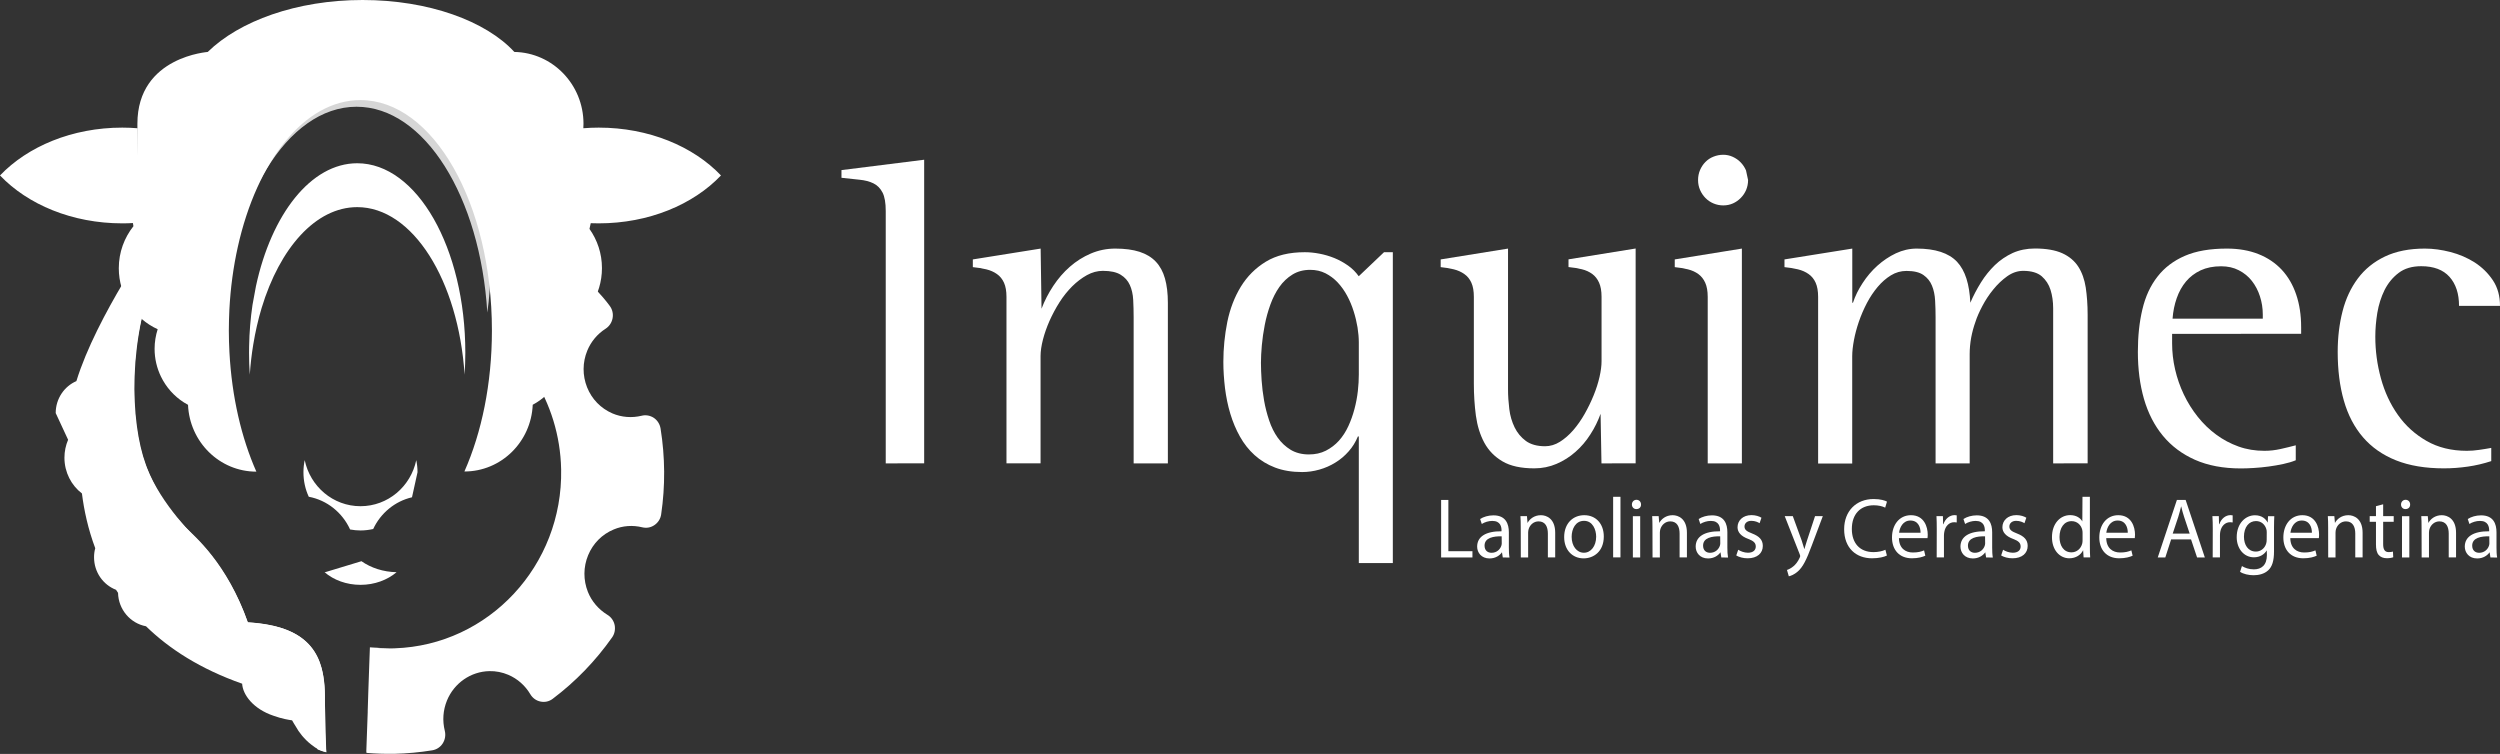
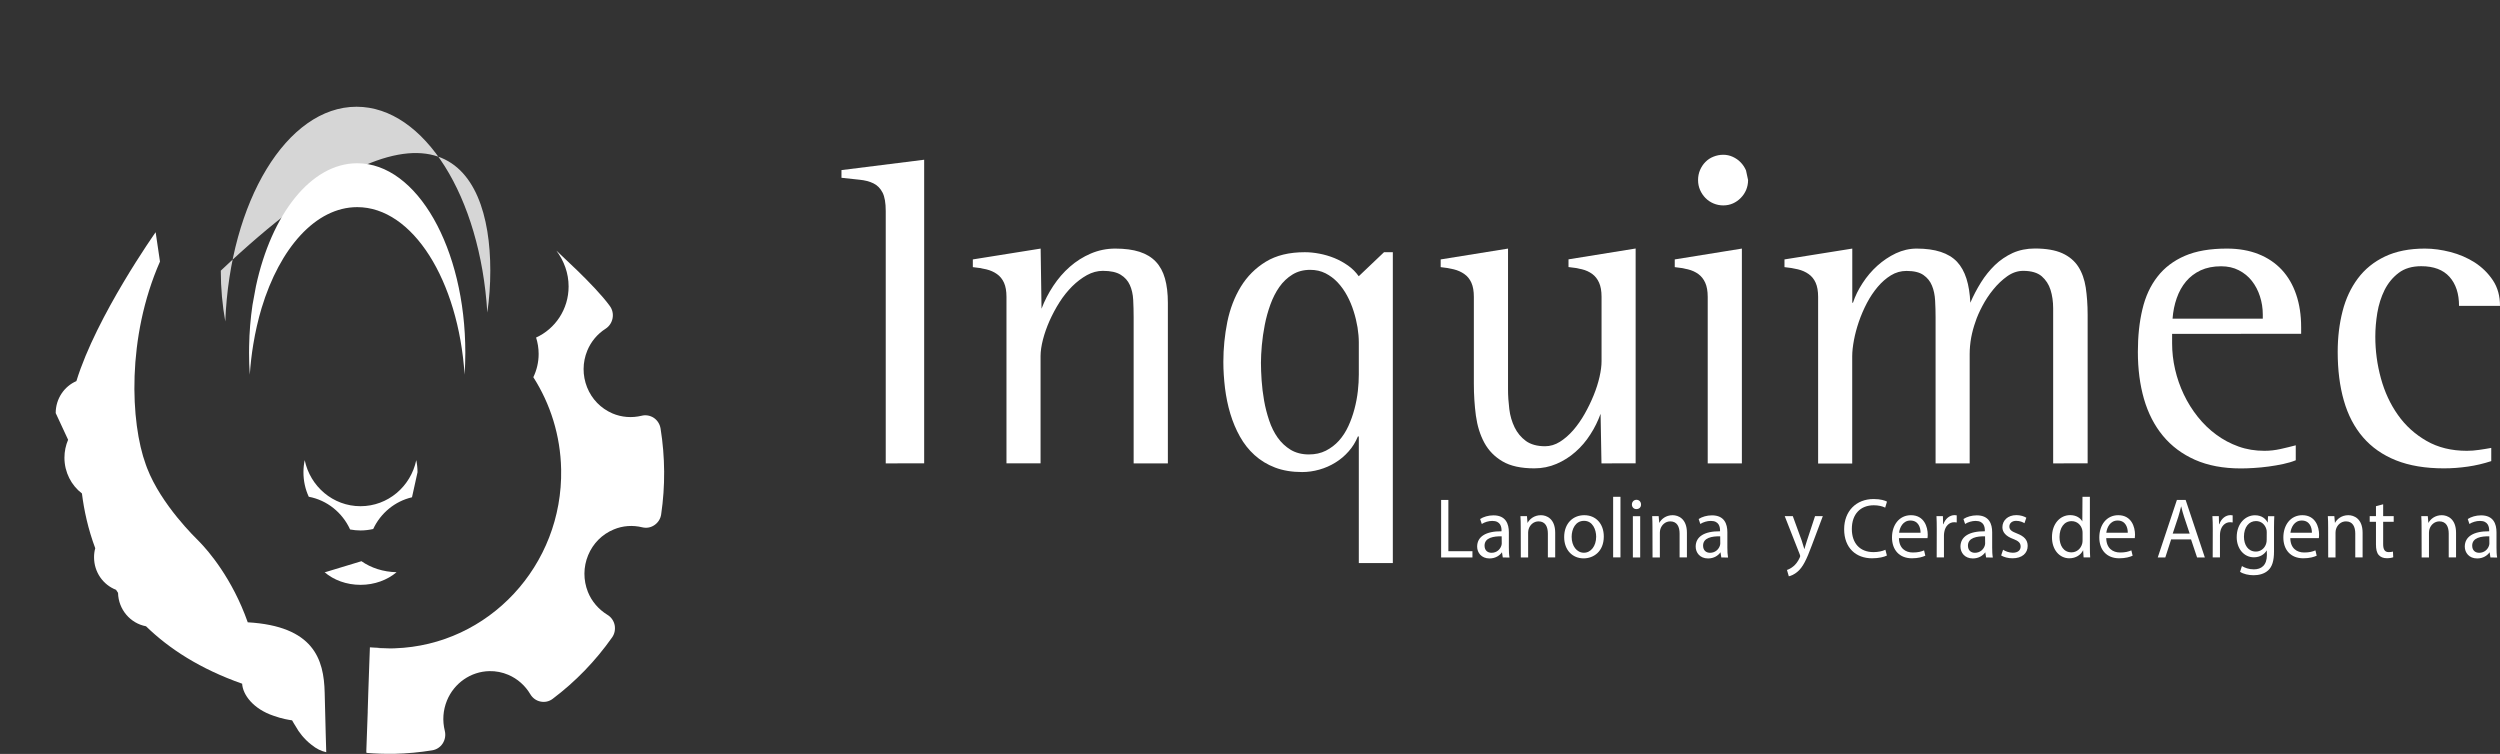
<svg xmlns="http://www.w3.org/2000/svg" xmlns:xlink="http://www.w3.org/1999/xlink" version="1.1" height="38.904" width="129">
  <rect width="100%" height="100%" fill="#333333" stroke="none" />
  <defs>
    <path id="path-1" opacity="1" fill-rule="evenodd" d="M20.252,33.461 L20.163,33.461 C20.233,33.461 20.298,33.457 20.364,33.457 " />
    <path id="path-2" opacity="1" fill-rule="evenodd" d="M19.083,33.406 C19.411,33.441 19.743,33.461 20.082,33.461 " />
    <path id="path-3" opacity="1" fill-rule="evenodd" d="M18.975,36.724 C18.968,36.818 18.991,36.189 19.002,35.787 C19.033,34.929 19.06,34.244 19.056,34.24 C19.068,33.949 19.076,33.666 19.087,33.402 C19.415,33.437 19.747,33.457 20.086,33.457 L20.256,33.457 C20.295,33.457 20.329,33.453 20.368,33.453 C25.217,33.292 29.051,29.182 28.955,24.219 C28.92,22.463 28.395,20.834 27.52,19.464 C27.693,19.102 27.794,18.697 27.794,18.264 C27.794,17.968 27.747,17.685 27.662,17.417 C28.65,16.969 29.34,15.957 29.34,14.784 C29.34,14.095 29.105,13.466 28.712,12.934 C28.712,12.958 30.683,14.705 31.466,15.788 C31.601,15.969 31.651,16.201 31.609,16.422 C31.566,16.646 31.439,16.839 31.25,16.961 C30.826,17.232 30.498,17.622 30.305,18.09 C30.054,18.697 30.05,19.37 30.293,19.984 C30.536,20.594 30.999,21.07 31.597,21.33 C32.075,21.535 32.604,21.574 33.109,21.452 C33.321,21.397 33.553,21.44 33.738,21.562 C33.923,21.688 34.047,21.885 34.085,22.109 C34.321,23.585 34.332,25.077 34.116,26.541 C34.085,26.766 33.958,26.966 33.773,27.092 C33.588,27.222 33.364,27.262 33.144,27.21 C32.646,27.088 32.133,27.124 31.667,27.321 C31.069,27.569 30.598,28.041 30.347,28.651 C30.097,29.257 30.093,29.93 30.336,30.544 C30.532,31.032 30.883,31.442 31.343,31.725 C31.535,31.839 31.67,32.032 31.717,32.256 C31.759,32.481 31.713,32.713 31.582,32.894 C30.725,34.11 29.695,35.173 28.519,36.059 C28.341,36.196 28.11,36.248 27.89,36.2 C27.67,36.157 27.481,36.019 27.365,35.823 C27.099,35.374 26.706,35.027 26.235,34.823 C25.919,34.689 25.587,34.622 25.251,34.63 C24.295,34.65 23.435,35.244 23.064,36.145 C22.86,36.645 22.821,37.184 22.952,37.712 C23.006,37.932 22.968,38.168 22.844,38.361 C22.721,38.554 22.524,38.68 22.304,38.716 C21.66,38.822 21.004,38.881 20.352,38.897 C19.87,38.904 19.392,38.889 18.914,38.849 C18.906,38.83 18.902,38.798 18.902,38.755 " />
    <path id="path-4" opacity="1" fill-rule="evenodd" d="M45.704,23.911 L45.704,10.894 C45.704,10.469 45.65,10.151 45.538,9.934 C45.426,9.718 45.272,9.56 45.071,9.462 C44.871,9.363 44.628,9.3 44.346,9.273 C44.065,9.245 43.756,9.214 43.42,9.174 L43.42,8.777 L47.687,8.242 L47.687,23.907 " />
    <path id="path-5" opacity="1" fill-rule="evenodd" d="M58.496,23.911 L58.496,16.385 C58.496,16.067 58.488,15.763 58.473,15.472 C58.457,15.181 58.399,14.925 58.299,14.705 C58.199,14.484 58.041,14.307 57.828,14.177 C57.612,14.043 57.308,13.976 56.906,13.976 C56.625,13.976 56.351,14.051 56.085,14.197 C55.819,14.346 55.564,14.539 55.325,14.775 C55.086,15.016 54.866,15.287 54.669,15.598 C54.472,15.909 54.303,16.228 54.156,16.555 C54.013,16.881 53.898,17.204 53.817,17.519 C53.736,17.838 53.693,18.121 53.693,18.373 L53.693,23.907 L51.934,23.907 L51.934,15.319 C51.934,15.023 51.892,14.779 51.807,14.59 C51.722,14.402 51.602,14.252 51.444,14.142 C51.29,14.032 51.105,13.949 50.893,13.898 C50.68,13.847 50.449,13.807 50.198,13.784 L50.198,13.386 L53.697,12.827 L53.743,15.929 C53.898,15.519 54.102,15.126 54.349,14.752 C54.596,14.378 54.881,14.047 55.205,13.764 C55.529,13.48 55.888,13.252 56.285,13.083 C56.683,12.914 57.103,12.827 57.547,12.827 C58.037,12.827 58.453,12.882 58.797,12.992 C59.14,13.103 59.422,13.272 59.638,13.5 C59.854,13.728 60.012,14.016 60.112,14.37 C60.212,14.724 60.262,15.142 60.262,15.626 L60.262,23.911 " />
    <path id="path-6" opacity="1" fill-rule="evenodd" d="M70.115,22.52 L70.115,29.054 L71.87,29.054 L71.87,13.014 L71.415,13.014 L70.111,14.254 C69.96,14.042 69.779,13.857 69.559,13.703 C69.339,13.55 69.108,13.42 68.857,13.317 C68.606,13.215 68.348,13.14 68.082,13.089 C67.816,13.038 67.565,13.014 67.326,13.014 C66.523,13.014 65.856,13.176 65.32,13.502 C64.784,13.829 64.355,14.258 64.027,14.793 C63.7,15.329 63.468,15.935 63.329,16.612 C63.194,17.289 63.125,17.978 63.125,18.674 C63.125,19.123 63.156,19.572 63.21,20.028 C63.268,20.485 63.356,20.922 63.484,21.347 C63.611,21.768 63.777,22.166 63.981,22.528 C64.186,22.894 64.436,23.213 64.737,23.484 C65.038,23.756 65.389,23.972 65.794,24.126 C66.195,24.279 66.662,24.358 67.191,24.358 C67.488,24.358 67.785,24.315 68.078,24.232 C68.371,24.15 68.649,24.028 68.903,23.87 C69.162,23.713 69.389,23.52 69.59,23.291 C69.791,23.067 69.949,22.807 70.068,22.52 L70.115,22.52 L70.049,16.895 C70.092,17.171 70.115,17.431 70.115,17.675 L70.115,19.324 C70.115,19.588 70.099,19.875 70.065,20.182 C70.03,20.489 69.972,20.796 69.891,21.103 C69.81,21.41 69.706,21.705 69.575,21.989 C69.443,22.276 69.281,22.524 69.089,22.74 C68.896,22.953 68.668,23.126 68.413,23.256 C68.155,23.386 67.866,23.449 67.538,23.449 C67.175,23.449 66.859,23.366 66.597,23.209 C66.334,23.047 66.111,22.839 65.929,22.583 C65.748,22.327 65.601,22.032 65.489,21.697 C65.378,21.367 65.289,21.024 65.227,20.67 C65.165,20.316 65.123,19.973 65.1,19.635 C65.077,19.3 65.065,18.993 65.065,18.722 C65.065,18.458 65.081,18.155 65.111,17.812 C65.142,17.47 65.192,17.124 65.262,16.765 C65.331,16.407 65.428,16.061 65.551,15.718 C65.675,15.376 65.829,15.073 66.014,14.809 C66.199,14.545 66.427,14.329 66.689,14.168 C66.951,14.006 67.256,13.924 67.607,13.924 C67.897,13.924 68.159,13.983 68.394,14.101 C68.626,14.219 68.838,14.376 69.023,14.573 C69.208,14.77 69.37,14.998 69.509,15.254 C69.648,15.51 69.76,15.781 69.848,16.061 C69.937,16.34 70.003,16.62 70.049,16.895 L70.115,22.52Z" />
    <path id="path-7" opacity="1" fill-rule="evenodd" d="M82.636,23.911 L82.59,21.353 C82.455,21.723 82.281,22.081 82.061,22.419 C81.842,22.762 81.587,23.061 81.294,23.317 C81.001,23.577 80.677,23.781 80.318,23.935 C79.963,24.088 79.577,24.167 79.172,24.167 C78.489,24.167 77.942,24.049 77.533,23.809 C77.124,23.569 76.811,23.25 76.591,22.844 C76.372,22.439 76.229,21.975 76.156,21.447 C76.086,20.92 76.051,20.369 76.051,19.794 L76.051,15.319 C76.051,15.023 76.009,14.779 75.924,14.59 C75.839,14.402 75.72,14.252 75.561,14.142 C75.407,14.032 75.222,13.949 75.018,13.898 C74.809,13.847 74.582,13.807 74.339,13.784 L74.339,13.386 L77.814,12.827 L77.814,20.089 C77.814,20.424 77.837,20.762 77.88,21.109 C77.922,21.455 78.015,21.766 78.154,22.053 C78.293,22.337 78.486,22.569 78.736,22.754 C78.987,22.935 79.319,23.026 79.724,23.026 C79.99,23.026 80.245,22.951 80.491,22.797 C80.734,22.644 80.966,22.443 81.182,22.195 C81.398,21.943 81.595,21.664 81.772,21.349 C81.95,21.034 82.104,20.715 82.235,20.392 C82.366,20.07 82.466,19.755 82.536,19.448 C82.605,19.141 82.64,18.873 82.64,18.645 L82.64,15.315 C82.64,15.02 82.598,14.775 82.513,14.587 C82.428,14.398 82.312,14.248 82.162,14.138 C82.011,14.028 81.834,13.945 81.626,13.894 C81.417,13.843 81.186,13.803 80.935,13.78 L80.935,13.382 L84.399,12.823 L84.399,23.907 " />
    <path id="path-8" opacity="1" fill-rule="evenodd" d="M90.101,9.8 C90.166,9.643 90.201,9.474 90.201,9.292 L90.093,8.789 C90.023,8.631 89.931,8.493 89.815,8.375 C89.703,8.257 89.564,8.163 89.41,8.092 C89.256,8.021 89.09,7.986 88.92,7.986 C88.743,7.986 88.573,8.021 88.415,8.084 C88.253,8.147 88.118,8.238 88.002,8.356 C87.886,8.47 87.794,8.612 87.724,8.769 C87.655,8.93 87.62,9.104 87.62,9.292 C87.62,9.474 87.655,9.647 87.724,9.804 C87.794,9.962 87.886,10.099 88.002,10.217 C88.118,10.336 88.257,10.43 88.415,10.497 C88.573,10.564 88.743,10.599 88.92,10.599 C89.101,10.599 89.267,10.564 89.418,10.497 C89.568,10.43 89.703,10.336 89.823,10.214 C89.942,10.095 90.035,9.954 90.101,9.8 L88.118,15.319 L88.118,23.911 L89.881,23.911 L89.881,12.827 L86.417,13.386 L86.417,13.784 C86.66,13.807 86.887,13.847 87.096,13.898 C87.304,13.949 87.485,14.032 87.636,14.142 C87.786,14.252 87.906,14.402 87.99,14.59 C88.075,14.779 88.118,15.023 88.118,15.319 L90.101,9.8Z" />
    <path id="path-9" opacity="1" fill-rule="evenodd" d="M105.943,23.911 L105.943,16.909 L105.943,15.909 C105.943,15.559 105.897,15.244 105.808,14.96 C105.72,14.677 105.565,14.441 105.353,14.256 C105.137,14.071 104.817,13.976 104.397,13.976 C104.107,13.976 103.833,14.071 103.571,14.256 C103.313,14.441 103.07,14.669 102.854,14.937 C102.634,15.205 102.445,15.492 102.287,15.795 C102.128,16.098 102.009,16.366 101.935,16.602 C101.839,16.866 101.766,17.141 101.712,17.424 C101.662,17.708 101.635,17.991 101.635,18.271 L101.635,23.911 L99.876,23.911 L99.876,16.385 C99.876,16.09 99.868,15.799 99.852,15.512 C99.837,15.224 99.783,14.964 99.69,14.74 C99.598,14.512 99.451,14.331 99.247,14.189 C99.042,14.047 98.753,13.98 98.375,13.98 C98.086,13.98 97.82,14.055 97.569,14.209 C97.322,14.362 97.094,14.559 96.886,14.807 C96.678,15.055 96.493,15.33 96.33,15.641 C96.168,15.952 96.03,16.271 95.918,16.598 C95.806,16.925 95.721,17.243 95.663,17.554 C95.605,17.865 95.574,18.141 95.574,18.385 L95.574,23.919 L93.815,23.919 L93.815,15.319 C93.815,15.023 93.773,14.779 93.688,14.59 C93.603,14.402 93.484,14.252 93.325,14.142 C93.171,14.032 92.986,13.949 92.774,13.898 C92.562,13.847 92.33,13.807 92.079,13.784 L92.079,13.386 L95.578,12.827 L95.578,15.622 L95.613,15.622 C95.725,15.279 95.891,14.941 96.111,14.606 C96.33,14.268 96.585,13.969 96.874,13.709 C97.164,13.449 97.48,13.236 97.827,13.071 C98.174,12.91 98.529,12.827 98.903,12.827 C99.86,12.827 100.554,13.055 100.983,13.508 C101.411,13.965 101.623,14.669 101.669,15.622 C101.824,15.26 102.009,14.909 102.217,14.575 C102.425,14.24 102.665,13.945 102.935,13.681 C103.205,13.421 103.513,13.213 103.853,13.055 C104.196,12.902 104.578,12.823 104.998,12.823 C105.585,12.823 106.055,12.906 106.414,13.067 C106.769,13.229 107.047,13.461 107.24,13.76 C107.432,14.059 107.56,14.421 107.625,14.838 C107.687,15.26 107.722,15.728 107.722,16.244 L107.722,23.907 " />
    <path id="path-10" opacity="1" fill-rule="evenodd" d="M112.081,17.716 L112.081,17.228 L118.739,17.224 L118.739,16.881 C118.739,16.263 118.654,15.7 118.484,15.201 C118.315,14.701 118.068,14.276 117.74,13.921 C117.412,13.571 117.011,13.299 116.536,13.111 C116.058,12.922 115.518,12.827 114.908,12.827 C114.044,12.827 113.323,12.949 112.74,13.201 C112.158,13.453 111.684,13.811 111.325,14.276 C110.962,14.74 110.704,15.299 110.549,15.956 C110.391,16.614 110.314,17.346 110.314,18.157 C110.314,19.042 110.418,19.853 110.63,20.589 C110.843,21.321 111.167,21.955 111.606,22.486 C112.046,23.018 112.598,23.431 113.261,23.726 C113.929,24.021 114.716,24.171 115.63,24.171 C115.83,24.171 116.054,24.163 116.305,24.147 C116.552,24.132 116.806,24.108 117.061,24.073 C117.316,24.041 117.566,23.994 117.813,23.943 C118.06,23.891 118.276,23.825 118.461,23.75 L118.461,22.978 C118.203,23.045 117.937,23.112 117.667,23.171 C117.397,23.23 117.123,23.262 116.849,23.262 C116.37,23.262 115.927,23.191 115.51,23.041 C115.094,22.892 114.708,22.687 114.357,22.427 C114.002,22.167 113.686,21.86 113.404,21.506 C113.122,21.152 112.883,20.77 112.686,20.357 C112.49,19.944 112.339,19.515 112.235,19.062 C112.131,18.613 112.081,18.164 112.081,17.716 L116.613,15.291 C116.71,15.59 116.76,15.901 116.76,16.228 L116.76,16.444 L112.104,16.444 C112.131,16.067 112.204,15.712 112.32,15.382 C112.436,15.051 112.594,14.768 112.798,14.524 C113.003,14.28 113.254,14.091 113.554,13.949 C113.855,13.811 114.206,13.74 114.608,13.74 C114.951,13.74 115.256,13.807 115.522,13.945 C115.792,14.083 116.016,14.264 116.197,14.496 C116.378,14.728 116.517,14.992 116.613,15.291 L112.081,17.716Z" />
    <path id="path-11" opacity="1" fill-rule="evenodd" d="M126.886,15.783 C126.886,15.153 126.724,14.657 126.396,14.287 C126.068,13.921 125.582,13.736 124.938,13.736 C124.464,13.736 124.074,13.85 123.769,14.083 C123.464,14.315 123.225,14.606 123.044,14.964 C122.867,15.323 122.743,15.712 122.67,16.141 C122.6,16.57 122.566,16.98 122.566,17.373 C122.566,18.101 122.662,18.818 122.855,19.522 C123.048,20.227 123.341,20.857 123.731,21.408 C124.12,21.963 124.614,22.408 125.208,22.75 C125.802,23.092 126.496,23.262 127.291,23.262 C127.499,23.262 127.708,23.246 127.92,23.214 C128.132,23.183 128.34,23.151 128.549,23.112 L128.549,23.793 C128.155,23.923 127.754,24.017 127.345,24.076 C126.936,24.135 126.523,24.167 126.107,24.167 C125.15,24.167 124.325,24.029 123.634,23.754 C122.944,23.478 122.377,23.081 121.929,22.561 C121.482,22.041 121.154,21.412 120.942,20.668 C120.729,19.924 120.625,19.089 120.625,18.157 C120.625,17.405 120.71,16.708 120.876,16.059 C121.042,15.409 121.308,14.846 121.667,14.366 C122.026,13.886 122.492,13.508 123.063,13.236 C123.634,12.965 124.321,12.827 125.123,12.827 C125.548,12.827 125.987,12.886 126.442,13.004 C126.898,13.122 127.318,13.303 127.696,13.543 C128.074,13.788 128.387,14.095 128.634,14.465 C128.88,14.835 129,15.275 129,15.783 " />
    <path id="path-12" opacity="1" fill-rule="evenodd" d="M74.362,28.765 L75.978,28.765 L75.978,28.442 L74.736,28.442 L74.736,25.797 L74.362,25.797 L74.362,28.765Z" />
    <path id="path-13" opacity="1" fill-rule="evenodd" d="M77.502,28.497 L77.544,28.765 L77.891,28.769 C77.864,28.623 77.857,28.442 77.857,28.257 L77.857,27.462 C77.857,27.037 77.702,26.592 77.062,26.592 C76.8,26.592 76.549,26.667 76.375,26.781 L76.46,27.037 C76.607,26.942 76.811,26.879 77.004,26.879 C77.432,26.879 77.479,27.194 77.479,27.371 L77.479,27.414 C76.669,27.407 76.221,27.69 76.221,28.206 C76.221,28.513 76.437,28.816 76.861,28.816 C77.162,28.816 77.386,28.666 77.502,28.497 L76.603,28.154 C76.603,27.741 77.074,27.666 77.486,27.674 L77.49,28.044 C77.49,28.084 77.479,28.127 77.467,28.166 C77.405,28.347 77.232,28.524 76.962,28.524 C76.765,28.524 76.603,28.406 76.603,28.154 L77.502,28.497Z" />
    <path id="path-14" opacity="1" fill-rule="evenodd" d="M78.474,28.765 L78.852,28.765 L78.852,27.481 C78.852,27.414 78.864,27.348 78.879,27.3 C78.945,27.084 79.137,26.903 79.388,26.903 C79.747,26.903 79.87,27.19 79.87,27.533 L79.87,28.761 L80.248,28.761 L80.248,27.489 C80.248,26.761 79.801,26.584 79.512,26.584 C79.164,26.584 78.925,26.785 78.821,26.985 L78.79,26.631 L78.455,26.631 C78.466,26.808 78.47,26.989 78.47,27.21 L78.474,28.765Z" />
    <path id="path-15" opacity="1" fill-rule="evenodd" d="M80.711,27.714 C80.711,27.001 81.17,26.584 81.749,26.584 C82.351,26.584 82.756,27.029 82.756,27.682 C82.756,28.469 82.22,28.812 81.714,28.812 C81.147,28.812 80.711,28.391 80.711,27.714 L82.362,27.694 C82.362,27.332 82.185,26.875 81.737,26.875 C81.294,26.875 81.097,27.296 81.097,27.702 C81.097,28.17 81.359,28.521 81.73,28.521 C82.092,28.521 82.362,28.174 82.362,27.694 L80.711,27.714Z" />
    <path id="path-16" opacity="1" fill-rule="evenodd" d="M83.238,25.635 L83.616,25.635 L83.616,28.761 L83.238,28.761 L83.238,25.635Z" />
    <path id="path-17" opacity="1" fill-rule="evenodd" d="M84.206,26.033 C84.206,25.895 84.307,25.789 84.445,25.789 C84.588,25.793 84.677,25.899 84.677,26.033 C84.681,26.167 84.588,26.269 84.434,26.269 C84.299,26.269 84.206,26.163 84.206,26.033 L84.256,26.635 L84.256,28.765 L84.634,28.765 L84.634,26.635 L84.256,26.635 L84.206,26.033Z" />
    <path id="path-18" opacity="1" fill-rule="evenodd" d="M85.271,28.765 L85.649,28.765 L85.649,27.481 C85.649,27.414 85.661,27.348 85.676,27.3 C85.742,27.084 85.934,26.903 86.185,26.903 C86.544,26.903 86.667,27.19 86.667,27.533 L86.667,28.761 L87.045,28.761 L87.045,27.489 C87.045,26.761 86.598,26.584 86.309,26.584 C85.961,26.584 85.722,26.785 85.618,26.985 L85.587,26.631 L85.252,26.631 C85.263,26.808 85.267,26.989 85.267,27.21 L85.271,28.765Z" />
    <path id="path-19" opacity="1" fill-rule="evenodd" d="M88.777,28.497 L88.82,28.765 L89.167,28.769 C89.14,28.623 89.132,28.442 89.132,28.257 L89.132,27.462 C89.132,27.037 88.978,26.592 88.338,26.592 C88.075,26.592 87.825,26.667 87.651,26.781 L87.736,27.037 C87.882,26.942 88.087,26.879 88.28,26.879 C88.708,26.879 88.754,27.194 88.754,27.371 L88.754,27.414 C87.944,27.407 87.497,27.69 87.497,28.206 C87.497,28.513 87.713,28.816 88.137,28.816 C88.438,28.816 88.662,28.666 88.777,28.497 L87.879,28.154 C87.879,27.741 88.349,27.666 88.762,27.674 L88.766,28.044 C88.766,28.084 88.754,28.127 88.743,28.166 C88.681,28.347 88.507,28.524 88.237,28.524 C88.041,28.524 87.879,28.406 87.879,28.154 L88.777,28.497Z" />
-     <path id="path-20" opacity="1" fill-rule="evenodd" d="M89.591,28.662 C89.738,28.749 89.95,28.808 90.178,28.808 C90.675,28.808 90.961,28.544 90.961,28.17 C90.961,27.855 90.776,27.67 90.413,27.529 C90.139,27.422 90.016,27.344 90.016,27.167 C90.016,27.009 90.143,26.875 90.367,26.875 C90.563,26.875 90.714,26.946 90.795,26.997 L90.891,26.714 C90.776,26.643 90.59,26.58 90.378,26.58 C89.927,26.58 89.657,26.863 89.657,27.206 C89.657,27.462 89.834,27.67 90.209,27.808 C90.49,27.914 90.598,28.017 90.598,28.202 C90.598,28.379 90.471,28.521 90.193,28.521 C90.004,28.521 89.804,28.442 89.692,28.367 L89.591,28.662Z" />
    <path id="path-21" opacity="1" fill-rule="evenodd" d="M92.508,26.631 L92.967,27.891 C93.013,28.032 93.067,28.198 93.102,28.328 L93.109,28.328 C93.148,28.202 93.19,28.036 93.244,27.883 L93.657,26.631 L94.058,26.631 L93.487,28.151 C93.217,28.883 93.028,29.257 92.77,29.485 C92.585,29.65 92.4,29.717 92.303,29.737 L92.207,29.41 C92.303,29.379 92.427,29.316 92.539,29.221 C92.643,29.138 92.77,28.989 92.859,28.788 C92.874,28.749 92.89,28.717 92.89,28.698 C92.89,28.678 92.882,28.646 92.863,28.595 L92.091,26.631 L92.508,26.631Z" />
    <path id="path-22" opacity="1" fill-rule="evenodd" d="M97.364,28.666 C97.225,28.737 96.952,28.808 96.597,28.808 C95.775,28.808 95.158,28.28 95.158,27.308 C95.158,26.379 95.775,25.75 96.678,25.75 C97.04,25.75 97.268,25.828 97.368,25.883 L97.276,26.194 C97.133,26.123 96.932,26.072 96.689,26.072 C96.006,26.072 95.555,26.517 95.555,27.296 C95.555,28.025 95.964,28.489 96.674,28.489 C96.901,28.489 97.137,28.442 97.287,28.367 L97.364,28.666Z" />
    <path id="path-23" opacity="1" fill-rule="evenodd" d="M98.703,28.509 C98.321,28.509 97.993,28.292 97.985,27.769 L99.459,27.769 C99.463,27.729 99.471,27.666 99.471,27.588 C99.471,27.194 99.289,26.584 98.606,26.584 C97.997,26.584 97.627,27.092 97.627,27.733 C97.627,28.375 98.009,28.808 98.653,28.808 C98.984,28.808 99.212,28.737 99.347,28.674 L99.282,28.399 C99.139,28.461 98.977,28.509 98.703,28.509 L98.576,26.859 C99,26.859 99.104,27.241 99.1,27.489 L97.993,27.489 C98.024,27.222 98.19,26.859 98.576,26.859 L98.703,28.509Z" />
    <path id="path-24" opacity="1" fill-rule="evenodd" d="M99.933,28.761 L100.308,28.761 L100.308,27.623 C100.308,27.556 100.319,27.493 100.327,27.442 C100.377,27.155 100.57,26.946 100.836,26.946 C100.89,26.946 100.929,26.95 100.967,26.958 L100.967,26.592 C100.933,26.584 100.902,26.58 100.859,26.58 C100.605,26.58 100.377,26.761 100.281,27.048 L100.265,27.048 L100.254,26.631 L99.922,26.631 C99.933,26.828 99.937,27.044 99.937,27.296 L99.933,28.761Z" />
    <path id="path-25" opacity="1" fill-rule="evenodd" d="M102.441,28.497 L102.483,28.765 L102.83,28.769 C102.803,28.623 102.796,28.442 102.796,28.257 L102.796,27.462 C102.796,27.037 102.641,26.592 102.001,26.592 C101.739,26.592 101.488,26.667 101.314,26.781 L101.399,27.037 C101.546,26.942 101.75,26.879 101.943,26.879 C102.371,26.879 102.418,27.194 102.418,27.371 L102.418,27.414 C101.608,27.407 101.16,27.69 101.16,28.206 C101.16,28.513 101.376,28.816 101.8,28.816 C102.101,28.816 102.325,28.666 102.441,28.497 L101.546,28.154 C101.546,27.741 102.017,27.666 102.429,27.674 L102.433,28.044 C102.433,28.084 102.422,28.127 102.41,28.166 C102.348,28.347 102.175,28.524 101.905,28.524 C101.708,28.524 101.546,28.406 101.546,28.154 L102.441,28.497Z" />
    <path id="path-26" opacity="1" fill-rule="evenodd" d="M103.259,28.662 C103.405,28.749 103.617,28.808 103.845,28.808 C104.343,28.808 104.628,28.544 104.628,28.17 C104.628,27.855 104.443,27.67 104.08,27.529 C103.806,27.422 103.683,27.344 103.683,27.167 C103.683,27.009 103.81,26.875 104.034,26.875 C104.231,26.875 104.381,26.946 104.462,26.997 L104.559,26.714 C104.443,26.643 104.258,26.58 104.046,26.58 C103.594,26.58 103.324,26.863 103.324,27.206 C103.324,27.462 103.502,27.67 103.876,27.808 C104.157,27.914 104.265,28.017 104.265,28.202 C104.265,28.379 104.138,28.521 103.86,28.521 C103.671,28.521 103.471,28.442 103.359,28.367 L103.259,28.662Z" />
    <path id="path-27" opacity="1" fill-rule="evenodd" d="M107.838,28.21 L107.838,25.635 L107.456,25.635 L107.448,26.907 C107.355,26.734 107.139,26.58 106.819,26.58 C106.31,26.58 105.878,27.017 105.882,27.725 C105.882,28.371 106.271,28.808 106.777,28.808 C107.12,28.808 107.375,28.627 107.49,28.391 L107.513,28.761 L107.853,28.761 C107.841,28.615 107.838,28.399 107.838,28.21 L107.444,27.34 C107.456,27.387 107.46,27.454 107.46,27.501 L107.46,27.875 C107.46,27.934 107.456,27.989 107.444,28.04 C107.375,28.328 107.143,28.501 106.889,28.501 C106.48,28.501 106.271,28.147 106.271,27.714 C106.271,27.241 106.503,26.891 106.896,26.891 C107.182,26.891 107.386,27.092 107.444,27.34 L107.838,28.21Z" />
    <path id="path-28" opacity="1" fill-rule="evenodd" d="M109.4,28.509 C109.018,28.509 108.69,28.292 108.682,27.769 L110.156,27.769 C110.16,27.729 110.167,27.666 110.167,27.588 C110.167,27.194 109.986,26.584 109.303,26.584 C108.694,26.584 108.324,27.092 108.324,27.733 C108.324,28.375 108.705,28.808 109.35,28.808 C109.681,28.808 109.909,28.737 110.044,28.674 L109.978,28.399 C109.836,28.461 109.67,28.509 109.4,28.509 L109.269,26.859 C109.693,26.859 109.797,27.241 109.793,27.489 L108.686,27.489 C108.717,27.222 108.883,26.859 109.269,26.859 L109.4,28.509Z" />
    <path id="path-29" opacity="1" fill-rule="evenodd" d="M111.73,28.765 L112.031,27.832 L113.057,27.832 L113.369,28.765 L113.77,28.765 L112.779,25.797 L112.328,25.797 L111.34,28.765 L111.73,28.765 L112.702,26.678 L112.987,27.533 L112.112,27.533 L112.397,26.675 C112.455,26.493 112.501,26.312 112.544,26.135 L112.551,26.135 C112.594,26.308 112.636,26.486 112.702,26.678 L111.73,28.765Z" />
    <path id="path-30" opacity="1" fill-rule="evenodd" d="M114.179,27.296 C114.179,27.044 114.175,26.828 114.16,26.631 L114.492,26.631 L114.503,27.048 L114.519,27.048 C114.615,26.761 114.843,26.58 115.097,26.58 C115.14,26.58 115.171,26.584 115.205,26.592 L115.205,26.958 C115.167,26.95 115.128,26.946 115.074,26.946 C114.808,26.946 114.615,27.155 114.565,27.442 C114.557,27.493 114.55,27.556 114.55,27.623 L114.55,28.761 L114.175,28.761 " />
    <path id="path-31" opacity="1" fill-rule="evenodd" d="M117.339,27.218 C117.339,26.96 117.346,26.788 117.354,26.635 L117.03,26.635 L117.015,26.958 L117.007,26.958 C116.914,26.781 116.718,26.588 116.355,26.588 C115.877,26.588 115.414,26.997 115.414,27.718 C115.414,28.308 115.784,28.757 116.301,28.757 C116.625,28.757 116.849,28.595 116.964,28.399 L116.972,28.635 C116.972,29.17 116.687,29.379 116.297,29.379 C116.039,29.379 115.823,29.296 115.684,29.209 L115.587,29.505 C115.753,29.619 116.031,29.682 116.282,29.682 C116.544,29.682 116.837,29.619 117.042,29.426 C117.242,29.241 117.339,28.942 117.339,28.454 L117.339,27.218 L116.941,27.296 C116.961,27.352 116.964,27.407 116.964,27.474 L116.961,27.855 C116.961,27.922 116.953,27.997 116.93,28.064 C116.849,28.312 116.637,28.461 116.405,28.461 C115.996,28.461 115.788,28.111 115.788,27.694 C115.788,27.198 116.046,26.887 116.409,26.887 C116.687,26.887 116.872,27.072 116.941,27.296 L117.339,27.218Z" />
    <path id="path-32" opacity="1" fill-rule="evenodd" d="M118.897,28.509 C118.515,28.509 118.187,28.292 118.18,27.769 L119.653,27.769 C119.657,27.729 119.665,27.666 119.665,27.588 C119.665,27.194 119.483,26.584 118.801,26.584 C118.191,26.584 117.821,27.092 117.821,27.733 C117.821,28.375 118.203,28.808 118.847,28.808 C119.179,28.808 119.406,28.737 119.541,28.674 L119.476,28.399 C119.333,28.461 119.167,28.509 118.897,28.509 L118.77,26.859 C119.194,26.859 119.298,27.241 119.294,27.489 L118.187,27.489 C118.218,27.222 118.384,26.859 118.77,26.859 L118.897,28.509Z" />
    <path id="path-33" opacity="1" fill-rule="evenodd" d="M120.135,28.765 L120.513,28.765 L120.513,27.481 C120.513,27.414 120.525,27.348 120.54,27.3 C120.606,27.084 120.799,26.903 121.05,26.903 C121.408,26.903 121.532,27.19 121.532,27.533 L121.532,28.761 L121.91,28.761 L121.91,27.489 C121.91,26.761 121.462,26.584 121.173,26.584 C120.826,26.584 120.587,26.785 120.483,26.985 L120.452,26.631 L120.116,26.631 C120.128,26.808 120.132,26.989 120.132,27.21 L120.135,28.765Z" />
    <path id="path-34" opacity="1" fill-rule="evenodd" d="M122.971,26.021 L122.971,26.631 L123.515,26.631 L123.515,26.926 L122.971,26.926 L122.971,28.076 C122.971,28.339 123.044,28.489 123.256,28.489 C123.356,28.489 123.43,28.477 123.476,28.461 L123.491,28.753 C123.418,28.784 123.302,28.804 123.156,28.804 C122.978,28.804 122.836,28.745 122.747,28.643 C122.639,28.528 122.6,28.339 122.6,28.088 L122.6,26.926 L122.276,26.926 L122.276,26.631 L122.6,26.631 L122.6,26.12 L122.971,26.021Z" />
-     <path id="path-35" opacity="1" fill-rule="evenodd" d="M123.893,26.033 C123.893,25.895 123.993,25.789 124.132,25.789 C124.275,25.793 124.363,25.899 124.363,26.033 C124.367,26.167 124.275,26.269 124.12,26.269 C123.985,26.269 123.893,26.163 123.893,26.033 L124.321,26.635 L124.321,28.765 L123.943,28.765 L123.943,26.635 L124.321,26.635 L123.893,26.033Z" />
    <path id="path-36" opacity="1" fill-rule="evenodd" d="M124.957,28.765 L125.335,28.765 L125.335,27.481 C125.335,27.414 125.347,27.348 125.362,27.3 C125.428,27.084 125.621,26.903 125.872,26.903 C126.23,26.903 126.354,27.19 126.354,27.533 L126.354,28.761 L126.732,28.761 L126.732,27.489 C126.732,26.761 126.284,26.584 125.995,26.584 C125.648,26.584 125.409,26.785 125.304,26.985 L125.274,26.631 L124.938,26.631 C124.95,26.808 124.953,26.989 124.953,27.21 L124.957,28.765Z" />
    <path id="path-37" opacity="1" fill-rule="evenodd" d="M128.464,28.497 L128.506,28.765 L128.853,28.769 C128.826,28.623 128.819,28.442 128.819,28.257 L128.819,27.462 C128.819,27.037 128.664,26.592 128.024,26.592 C127.762,26.592 127.511,26.667 127.337,26.781 L127.422,27.037 C127.569,26.942 127.773,26.879 127.966,26.879 C128.394,26.879 128.441,27.194 128.441,27.371 L128.441,27.414 C127.631,27.407 127.183,27.69 127.183,28.206 C127.183,28.513 127.399,28.816 127.823,28.816 C128.124,28.816 128.348,28.666 128.464,28.497 L127.565,28.154 C127.565,27.741 128.036,27.666 128.448,27.674 L128.452,28.044 C128.452,28.084 128.441,28.127 128.429,28.166 C128.367,28.347 128.194,28.524 127.924,28.524 C127.727,28.524 127.565,28.406 127.565,28.154 L128.464,28.497Z" />
    <path id="path-38" opacity="1" fill-rule="evenodd" d="M2.874,21.314 C2.874,20.574 3.314,19.936 3.942,19.665 C4.972,16.307 8.031,11.982 8.031,11.982 L8.255,13.497 C6.531,17.417 6.731,21.806 7.522,23.967 C7.545,24.026 7.568,24.085 7.588,24.148 C8.328,26.061 10.084,27.746 10.296,27.962 C10.743,28.419 11.985,29.844 12.784,32.111 C16.182,32.308 16.715,34.012 16.753,35.736 C16.792,37.421 16.834,38.81 16.834,38.814 C16.572,38.755 16.333,38.645 16.059,38.42 C15.7,38.141 15.422,37.783 15.26,37.484 C15.199,37.385 15.133,37.283 15.071,37.169 C14.921,37.149 14.547,37.09 14.122,36.936 C13.062,36.582 12.525,35.842 12.495,35.279 C10.338,34.52 8.73,33.481 7.534,32.315 C6.728,32.166 6.11,31.453 6.091,30.591 C6.056,30.54 6.022,30.489 5.987,30.434 C5.323,30.178 4.853,29.525 4.853,28.757 C4.853,28.596 4.872,28.438 4.915,28.289 C4.544,27.297 4.336,26.329 4.228,25.463 C3.68,25.042 3.325,24.372 3.325,23.617 C3.325,23.286 3.395,22.975 3.514,22.692 " />
-     <path id="path-39" opacity="1" fill-rule="evenodd" d="M16.36,36.61 C16.371,36.61 16.352,37.861 16.371,38.656 C16.506,38.723 16.699,38.786 16.838,38.818 C16.838,38.814 16.722,37.834 16.765,36.149 C16.838,33.221 15.376,32.284 12.788,32.115 C11.708,29.037 10.045,27.687 9.598,27.23 C9.389,27.014 8.278,25.974 7.538,24.061 C7.518,23.998 7.495,23.939 7.472,23.88 C6.816,22.089 6.62,18.685 7.499,15.674 C5.948,19.059 6.369,22.766 7.086,24.723 C7.109,24.782 7.133,24.841 7.152,24.904 C7.893,26.821 9.112,27.604 9.324,27.82 C9.771,28.277 11.615,29.655 12.348,32.867 C14.979,32.867 16.348,36.61 16.36,36.61Z" />
-     <path id="path-40" opacity="1" fill-rule="evenodd" d="M30.482,11.517 C30.621,11.521 30.756,11.525 30.895,11.525 C33.48,11.525 35.775,10.553 37.202,9.053 C35.775,7.553 33.48,6.585 30.895,6.585 C30.625,6.585 30.363,6.597 30.1,6.617 C30.104,6.542 30.108,6.463 30.108,6.384 C30.108,4.361 28.515,2.716 26.54,2.68 C25.074,1.086 22.119,0 18.709,0 C15.299,0 12.344,1.09 10.72,2.68 C10.824,2.68 7.09,2.878 7.09,6.384 C7.09,9.891 7.094,6.538 7.098,6.617 C6.839,6.597 6.573,6.585 6.307,6.585 C3.723,6.585 1.431,7.557 0,9.053 C1.431,10.553 3.723,11.525 6.307,11.525 C6.492,11.525 6.677,11.521 6.859,11.509 C6.863,11.552 6.87,11.592 6.878,11.631 C6.882,11.643 6.882,11.659 6.886,11.671 C6.415,12.265 6.13,13.017 6.13,13.839 C6.13,15.244 6.955,16.453 8.136,16.988 C8.035,17.307 7.977,17.645 7.977,18 C7.977,18.515 8.097,19 8.305,19.432 C8.571,19.98 8.98,20.44 9.486,20.763 C9.555,20.806 9.628,20.849 9.702,20.889 C9.783,22.806 11.33,24.337 13.228,24.337 C12.46,22.601 11.962,20.487 11.839,18.177 C11.82,17.811 11.808,17.437 11.808,17.059 C11.808,16.701 11.82,16.343 11.835,15.992 C11.893,14.855 12.043,13.765 12.271,12.741 C13.258,8.309 15.716,5.164 18.597,5.164 C22.347,5.164 25.383,10.49 25.383,17.055 C25.383,19.795 24.854,22.318 23.963,24.329 C25.861,24.329 27.408,22.802 27.489,20.885 C28.511,20.346 29.213,19.255 29.213,17.996 C29.213,17.642 29.159,17.303 29.055,16.984 C30.235,16.449 31.061,15.241 31.061,13.835 C31.061,13.08 30.822,12.383 30.417,11.812 " />
    <path id="path-41" opacity="1" fill-rule="evenodd" d="M13.029,15.734 C12.928,16.418 12.867,17.131 12.855,17.867 C12.851,17.977 12.851,18.087 12.851,18.202 C12.851,18.583 12.863,18.961 12.89,19.331 C12.925,18.792 12.986,18.268 13.071,17.761 C13.179,17.107 13.322,16.485 13.499,15.895 C14.437,12.797 16.292,10.688 18.433,10.688 C21.295,10.688 23.652,14.466 23.973,19.331 C23.996,18.961 24.011,18.583 24.011,18.202 C24.011,12.801 21.515,8.424 18.433,8.424 C16.041,8.424 14.001,11.065 13.206,14.773 " />
    <path id="path-42" opacity="1" fill-rule="evenodd" d="M21.544,24.368 C21.544,24.156 21.521,23.947 21.479,23.743 C21.197,25.101 20.017,26.12 18.601,26.12 C17.185,26.12 16.005,25.101 15.723,23.743 C15.681,23.943 15.658,24.152 15.658,24.368 C15.658,24.821 15.754,25.246 15.932,25.632 C16.881,25.809 17.671,26.455 18.065,27.321 C18.238,27.352 18.416,27.372 18.601,27.372 C18.825,27.372 19.045,27.344 19.257,27.297 C19.639,26.478 20.376,25.864 21.259,25.66 " />
    <path id="path-43" opacity="1" fill-rule="evenodd" d="M16.78,29.525 L16.746,29.525 C17.22,29.93 17.876,30.178 18.605,30.178 C19.33,30.178 19.99,29.926 20.464,29.525 C19.778,29.513 19.145,29.304 18.651,28.958 " />
-     <path id="path-44" opacity="1" fill-rule="evenodd" d="M11.625,16.588 C11.474,15.749 11.393,14.872 11.393,13.966 C11.393,8.318 14.506,3.744 18.344,3.744 C22.187,3.744 25.3,8.322 25.3,13.966 C25.3,14.71 25.246,15.431 25.145,16.127 C24.783,10.156 21.901,5.508 18.398,5.508 C14.803,5.508 11.864,10.4 11.625,16.588Z" />
+     <path id="path-44" opacity="1" fill-rule="evenodd" d="M11.625,16.588 C11.474,15.749 11.393,14.872 11.393,13.966 C22.187,3.744 25.3,8.322 25.3,13.966 C25.3,14.71 25.246,15.431 25.145,16.127 C24.783,10.156 21.901,5.508 18.398,5.508 C14.803,5.508 11.864,10.4 11.625,16.588Z" />
  </defs>
  <g opacity="1">
    <g opacity="1">
      <g opacity="1">
        <use xlink:href="#path-1" fill="rgb(255,255,255)" fill-opacity="1" />
      </g>
      <g opacity="1">
        <use xlink:href="#path-2" fill="rgb(255,255,255)" fill-opacity="1" />
      </g>
      <g opacity="1">
        <use xlink:href="#path-3" fill="rgb(255,255,255)" fill-opacity="1" />
      </g>
    </g>
    <g opacity="1">
      <use xlink:href="#path-4" fill="rgb(255,255,255)" fill-opacity="1" />
    </g>
    <g opacity="1">
      <use xlink:href="#path-5" fill="rgb(255,255,255)" fill-opacity="1" />
    </g>
    <g opacity="1">
      <use xlink:href="#path-6" fill="rgb(255,255,255)" fill-opacity="1" />
    </g>
    <g opacity="1">
      <use xlink:href="#path-7" fill="rgb(255,255,255)" fill-opacity="1" />
    </g>
    <g opacity="1">
      <use xlink:href="#path-8" fill="rgb(255,255,255)" fill-opacity="1" />
    </g>
    <g opacity="1">
      <use xlink:href="#path-9" fill="rgb(255,255,255)" fill-opacity="1" />
    </g>
    <g opacity="1">
      <use xlink:href="#path-10" fill="rgb(255,255,255)" fill-opacity="1" />
    </g>
    <g opacity="1">
      <use xlink:href="#path-11" fill="rgb(255,255,255)" fill-opacity="1" />
    </g>
    <g opacity="1">
      <use xlink:href="#path-12" fill="rgb(255,255,255)" fill-opacity="1" />
    </g>
    <g opacity="1">
      <use xlink:href="#path-13" fill="rgb(255,255,255)" fill-opacity="1" />
    </g>
    <g opacity="1">
      <use xlink:href="#path-14" fill="rgb(255,255,255)" fill-opacity="1" />
    </g>
    <g opacity="1">
      <use xlink:href="#path-15" fill="rgb(255,255,255)" fill-opacity="1" />
    </g>
    <g opacity="1">
      <use xlink:href="#path-16" fill="rgb(255,255,255)" fill-opacity="1" />
    </g>
    <g opacity="1">
      <use xlink:href="#path-17" fill="rgb(255,255,255)" fill-opacity="1" />
    </g>
    <g opacity="1">
      <use xlink:href="#path-18" fill="rgb(255,255,255)" fill-opacity="1" />
    </g>
    <g opacity="1">
      <use xlink:href="#path-19" fill="rgb(255,255,255)" fill-opacity="1" />
    </g>
    <g opacity="1">
      <use xlink:href="#path-20" fill="rgb(255,255,255)" fill-opacity="1" />
    </g>
    <g opacity="1">
      <use xlink:href="#path-21" fill="rgb(255,255,255)" fill-opacity="1" />
    </g>
    <g opacity="1">
      <use xlink:href="#path-22" fill="rgb(255,255,255)" fill-opacity="1" />
    </g>
    <g opacity="1">
      <use xlink:href="#path-23" fill="rgb(255,255,255)" fill-opacity="1" />
    </g>
    <g opacity="1">
      <use xlink:href="#path-24" fill="rgb(255,255,255)" fill-opacity="1" />
    </g>
    <g opacity="1">
      <use xlink:href="#path-25" fill="rgb(255,255,255)" fill-opacity="1" />
    </g>
    <g opacity="1">
      <use xlink:href="#path-26" fill="rgb(255,255,255)" fill-opacity="1" />
    </g>
    <g opacity="1">
      <use xlink:href="#path-27" fill="rgb(255,255,255)" fill-opacity="1" />
    </g>
    <g opacity="1">
      <use xlink:href="#path-28" fill="rgb(255,255,255)" fill-opacity="1" />
    </g>
    <g opacity="1">
      <use xlink:href="#path-29" fill="rgb(255,255,255)" fill-opacity="1" />
    </g>
    <g opacity="1">
      <use xlink:href="#path-30" fill="rgb(255,255,255)" fill-opacity="1" />
    </g>
    <g opacity="1">
      <use xlink:href="#path-31" fill="rgb(255,255,255)" fill-opacity="1" />
    </g>
    <g opacity="1">
      <use xlink:href="#path-32" fill="rgb(255,255,255)" fill-opacity="1" />
    </g>
    <g opacity="1">
      <use xlink:href="#path-33" fill="rgb(255,255,255)" fill-opacity="1" />
    </g>
    <g opacity="1">
      <use xlink:href="#path-34" fill="rgb(255,255,255)" fill-opacity="1" />
    </g>
    <g opacity="1">
      <use xlink:href="#path-35" fill="rgb(255,255,255)" fill-opacity="1" />
    </g>
    <g opacity="1">
      <use xlink:href="#path-36" fill="rgb(255,255,255)" fill-opacity="1" />
    </g>
    <g opacity="1">
      <use xlink:href="#path-37" fill="rgb(255,255,255)" fill-opacity="1" />
    </g>
    <g opacity="1">
      <use xlink:href="#path-38" fill="rgb(255,255,255)" fill-opacity="1" />
    </g>
    <g opacity="1">
      <use xlink:href="#path-39" fill="rgb(255,255,255)" fill-opacity="1" />
    </g>
    <g opacity="1">
      <use xlink:href="#path-40" fill="rgb(255,255,255)" fill-opacity="1" />
    </g>
    <g opacity="1">
      <use xlink:href="#path-41" fill="rgb(255,255,255)" fill-opacity="1" />
    </g>
    <g opacity="1">
      <use xlink:href="#path-42" fill="rgb(255,255,255)" fill-opacity="1" />
    </g>
    <g opacity="1">
      <use xlink:href="#path-43" fill="rgb(255,255,255)" fill-opacity="1" />
    </g>
    <g opacity="0.8">
      <use xlink:href="#path-44" fill="rgb(255,255,255)" fill-opacity="1" />
    </g>
  </g>
</svg>